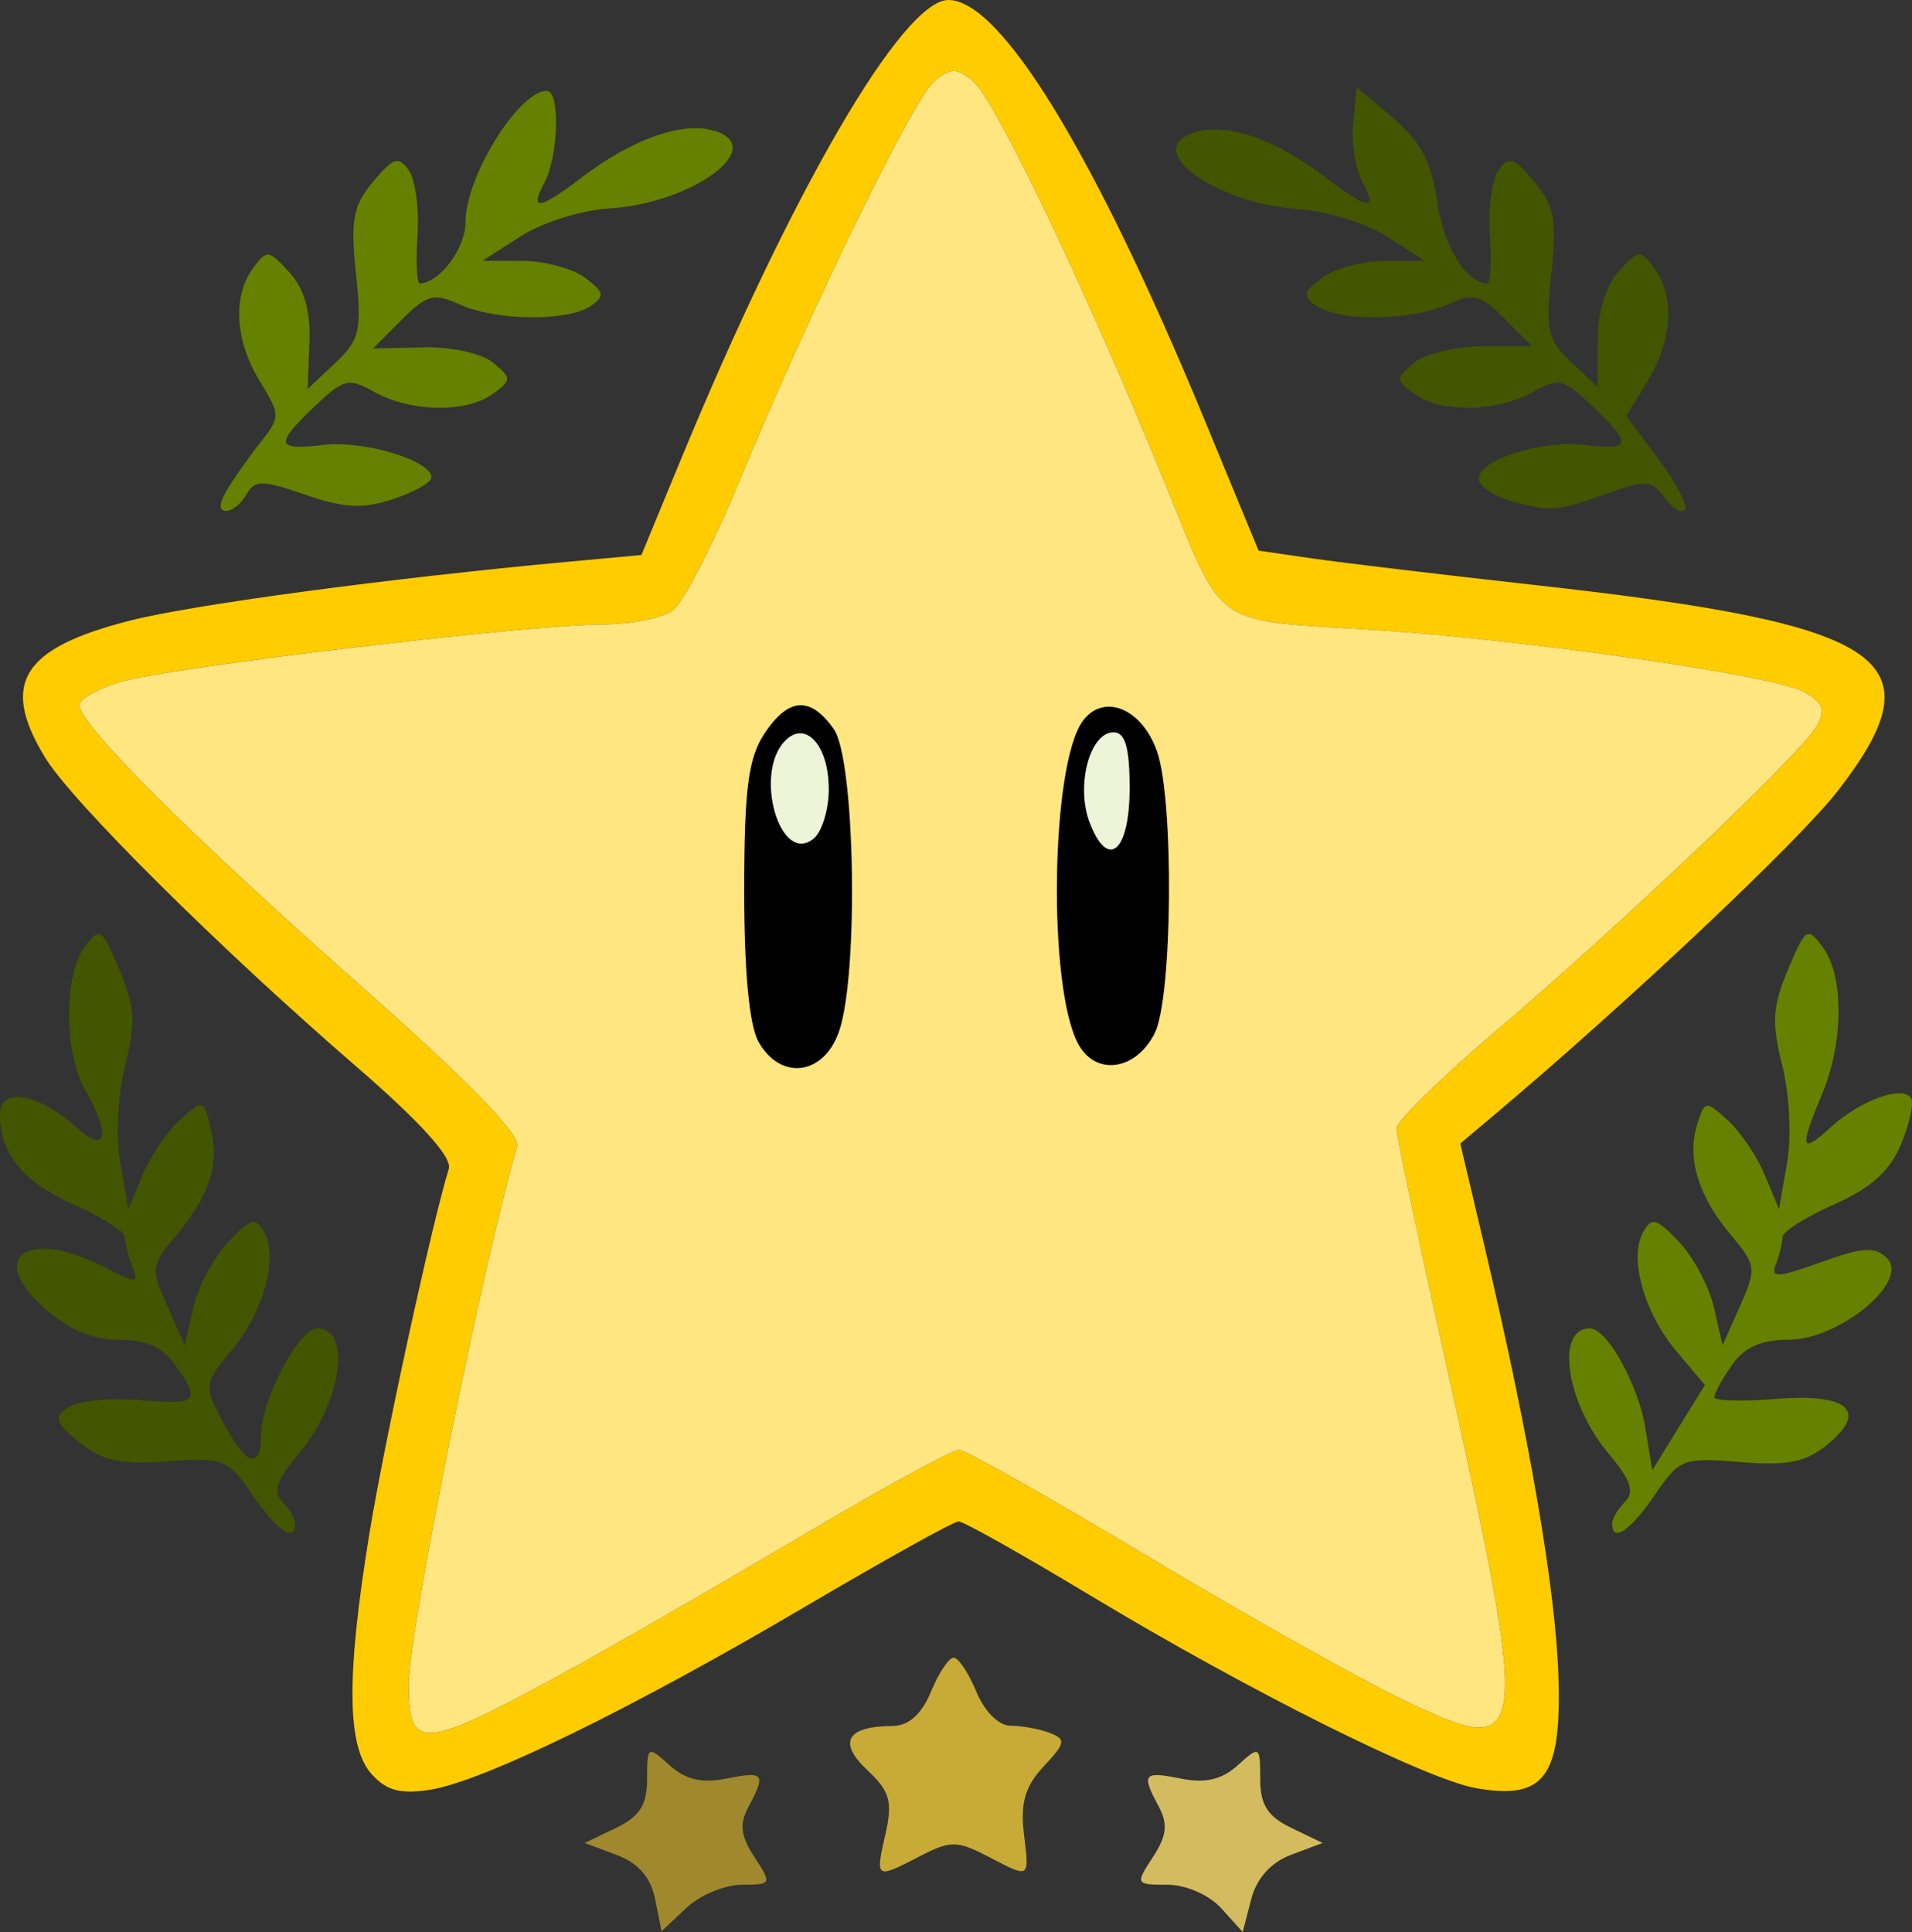
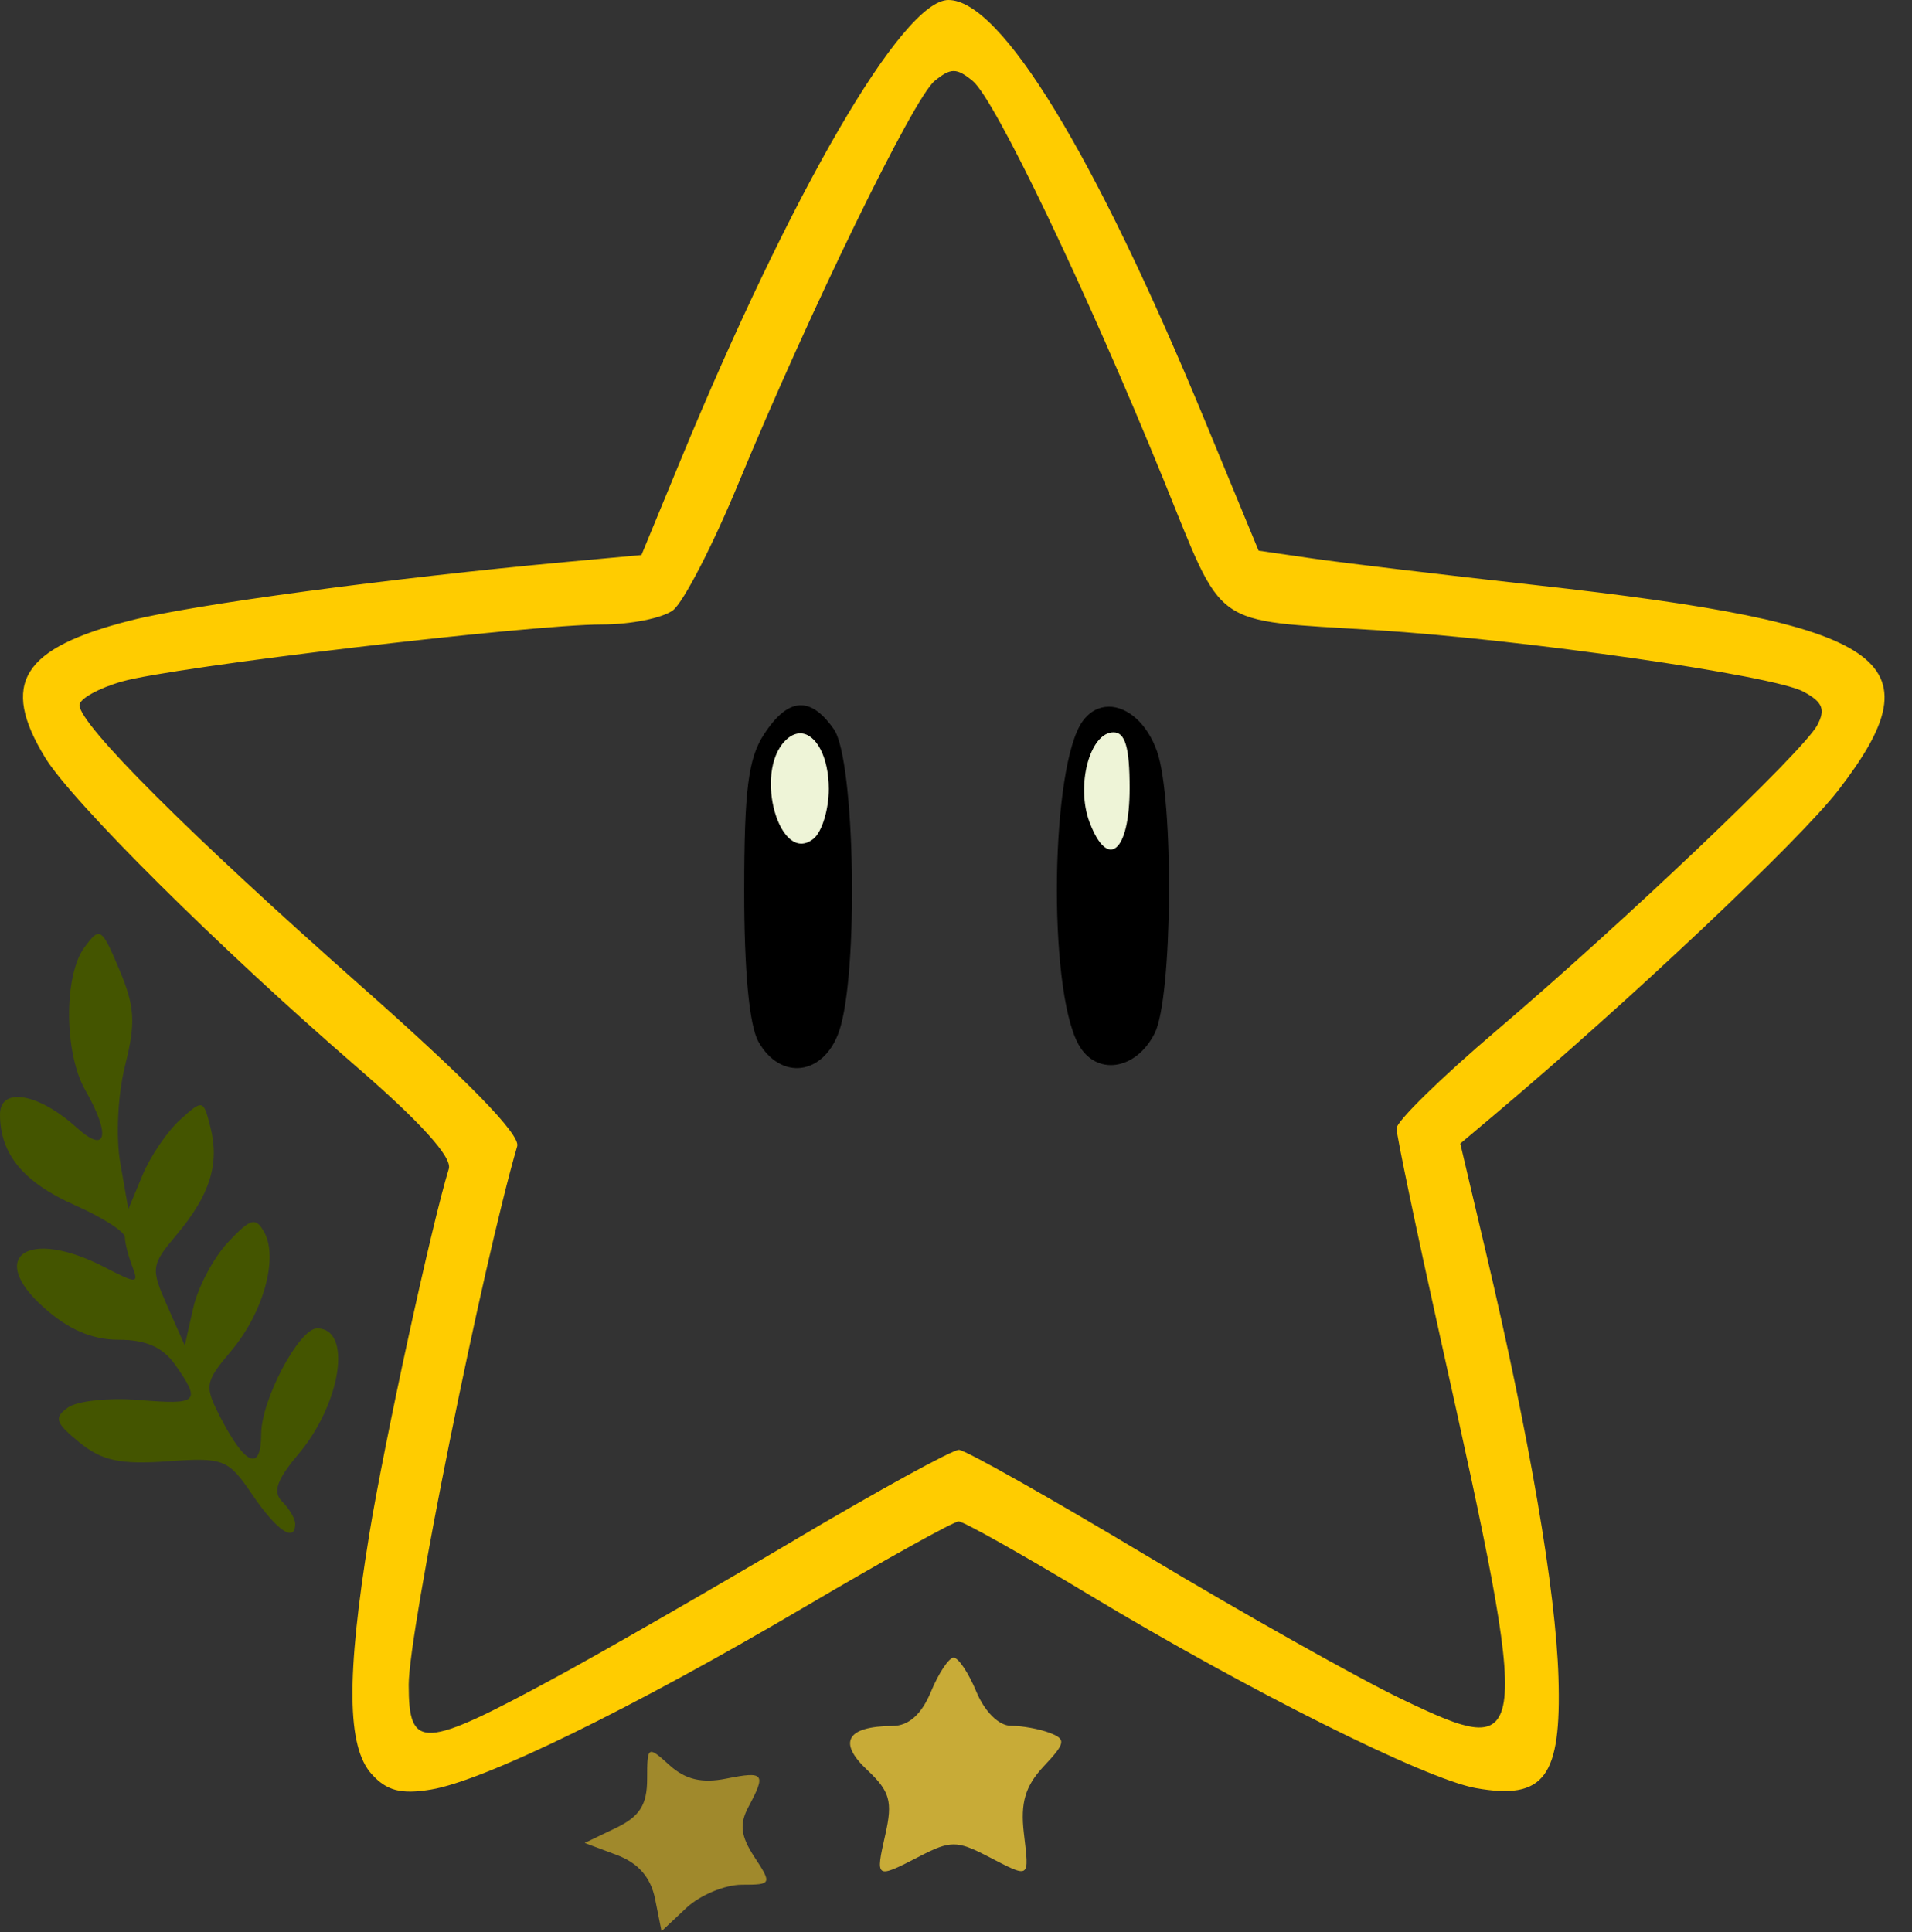
<svg xmlns="http://www.w3.org/2000/svg" xmlns:ns1="http://sodipodi.sourceforge.net/DTD/sodipodi-0.dtd" xmlns:ns2="http://www.inkscape.org/namespaces/inkscape" version="1.1" width="100%" height="100%" viewBox="0 0 210.515 212.707" id="svg1" ns1:docname="logo.svg" ns2:version="1.4.2 (f4327f4, 2025-05-13)">
  <rect x="0" y="0" width="210.515" height="212.707" fill="#333333" stroke="none" />
  <defs id="defs1" />
  <ns1:namedview id="namedview1" pagecolor="#ffffff" bordercolor="#000000" borderopacity="0.25" ns2:showpageshadow="2" ns2:pageopacity="0.0" ns2:pagecheckerboard="0" ns2:deskcolor="#d1d1d1" ns2:zoom="3.7939575" ns2:cx="105.29902" ns2:cy="106.35332" ns2:window-width="1920" ns2:window-height="1009" ns2:window-x="-8" ns2:window-y="-8" ns2:window-maximized="1" ns2:current-layer="layer3" />
  <g ns2:groupmode="layer" id="layer1" ns2:label="star" style="display:inline">
    <path id="path15" d="M 104.424 0 C 99.387 9.4739031e-15 87.162 21.025 74.85 50.863 L 70.625 61.104 L 62.5 61.852 C 42.935 63.654 21.298 66.557 14.375 68.311 C 2.414 71.341 -0.014 75.236 4.967 83.404 C 7.938 88.277 24.128 104.361 39.068 117.281 C 46.287 123.523 49.807 127.406 49.412 128.686 C 47.537 134.757 42.276 158.945 40.652 168.959 C 38.111 184.626 38.191 192.31 40.924 195.33 C 42.574 197.154 44.135 197.562 47.416 197.029 C 53.295 196.075 69.597 188.111 88.701 176.857 C 97.437 171.711 105.02 167.5 105.551 167.5 C 106.081 167.5 112.574 171.151 119.98 175.613 C 137.392 186.104 156.951 195.879 162.5 196.863 C 170.038 198.201 171.927 195.664 171.59 184.662 C 171.298 175.133 168.43 158.362 163.547 137.637 L 160.781 125.9 L 164.453 122.807 C 179.287 110.315 198.135 92.534 202.396 87.01 C 213.581 72.513 208.015 68.744 169.021 64.412 C 158.904 63.288 147.914 61.976 144.6 61.496 L 138.574 60.625 L 132.635 46.25 C 120.523 16.928 110.197 0 104.424 0 z M 105 7.818 C 105.604 7.818 106.208 8.183 107.096 8.91 C 109.548 10.918 119.593 31.907 128.117 52.834 C 134.889 69.459 133.13 68.211 151.404 69.367 C 167.751 70.401 195.185 74.342 198.543 76.139 C 200.679 77.282 201.019 78.098 200.082 79.848 C 198.534 82.74 178.743 101.571 164.688 113.525 C 158.672 118.642 153.755 123.458 153.76 124.227 C 153.765 124.995 155.956 135.469 158.631 147.5 C 168.736 192.955 168.632 193.923 154.334 187.068 C 149.544 184.772 136.906 177.668 126.25 171.279 C 115.594 164.891 106.294 159.645 105.584 159.623 C 104.874 159.601 96.718 164.077 87.459 169.568 C 78.2 175.06 66.406 181.842 61.25 184.639 C 46.498 192.64 45 192.718 45 185.48 C 45 179.596 53.094 139.423 56.945 126.191 C 57.318 124.912 51.463 118.915 39.658 108.482 C 20.947 91.946 8.75 79.771 8.75 77.633 C 8.75 76.936 10.859 75.765 13.438 75.029 C 19.111 73.409 58.352 68.75 66.322 68.75 C 69.457 68.75 72.955 68.047 74.094 67.188 C 75.233 66.328 78.467 60.061 81.283 53.26 C 89.18 34.187 100.573 10.815 102.902 8.91 C 103.791 8.183 104.396 7.818 105 7.818 z " ns2:label="outline" style="fill:#ffcc00" />
-     <path d="m 61.25,184.638 c 5.156,-2.797 16.951,-9.578 26.21,-15.07 9.259,-5.492 17.415,-9.967 18.125,-9.945 0.71,0.022 10.009,5.267 20.665,11.655 10.656,6.389 23.294,13.494 28.083,15.79 14.298,6.854 14.403,5.886 4.298,-39.569 -2.675,-12.031 -4.867,-22.504 -4.872,-23.273 -0.005,-0.769 4.913,-5.584 10.928,-10.701 14.055,-11.955 33.846,-30.786 35.394,-33.678 0.937,-1.75 0.598,-2.566 -1.538,-3.709 -3.358,-1.797 -30.792,-5.738 -47.138,-6.772 -18.274,-1.156 -16.517,0.092 -23.288,-16.533 -8.524,-20.927 -18.569,-41.916 -21.021,-43.924 -1.776,-1.454 -2.415,-1.454 -4.193,0 C 100.573,10.814 89.18,34.187 81.284,53.26 c -2.816,6.801 -6.052,13.069 -7.191,13.928 -1.139,0.859 -4.636,1.562 -7.771,1.562 -7.971,0 -47.211,4.659 -52.884,6.279 -2.578,0.736 -4.688,1.908 -4.688,2.604 0,2.139 12.197,14.312 30.908,30.849 11.805,10.433 17.659,16.43 17.286,17.709 C 53.093,139.423 45,179.595 45,185.48 c 0,7.238 1.498,7.16 16.25,-0.842 z" id="path25" style="display:inline;fill:#ffe680" ns2:label="inner" />
  </g>
  <g ns2:groupmode="layer" id="layer2" ns2:label="leafs" style="display:inline">
-     <path d="m 166.343,55.153 c -1.668,-0.466 -3.236,-1.458 -3.485,-2.204 -0.686,-2.059 6.518,-4.546 11.489,-3.965 5.304,0.619 5.448,-0.022 0.966,-4.288 -3.154,-3.002 -3.695,-3.128 -6.562,-1.528 -3.967,2.214 -10.118,2.31 -12.999,0.204 -2.116,-1.547 -2.118,-1.718 -0.047,-3.437 1.199,-0.995 4.612,-1.809 7.584,-1.809 h 5.404 l -3.039,-3.039 c -2.667,-2.667 -3.436,-2.858 -6.28,-1.562 -3.944,1.797 -11.812,1.898 -14.374,0.184 -1.623,-1.086 -1.549,-1.504 0.551,-3.106 1.335,-1.018 4.428,-1.861 6.875,-1.872 l 4.449,-0.021 -4.128,-2.643 c -2.27,-1.454 -6.573,-2.807 -9.561,-3.006 -9.644,-0.645 -17.92,-6.913 -11.315,-8.571 3.584,-0.9 8.633,0.897 13.977,4.973 4.864,3.71 5.914,3.832 4.121,0.481 -0.753,-1.407 -1.195,-4.307 -0.981,-6.445 l 0.387,-3.887 3.994,3.373 c 3.033,2.562 4.206,4.788 4.876,9.257 0.75,5.003 3.095,8.818 5.514,8.969 0.349,0.022 0.472,-2.351 0.273,-5.273 -0.198,-2.922 0.231,-6.156 0.954,-7.188 1.123,-1.602 1.696,-1.42 3.933,1.25 2.22,2.649 2.507,4.192 1.888,10.13 -0.65,6.236 -0.41,7.307 2.186,9.745 l 2.916,2.74 v -5.083 c 0,-3.193 0.861,-6.034 2.314,-7.641 2.187,-2.417 2.402,-2.437 3.92,-0.36 2.274,3.11 1.984,7.959 -0.744,12.432 l -2.341,3.838 3.589,4.814 c 1.974,2.648 3.265,5.138 2.868,5.535 -0.397,0.397 -1.417,-0.231 -2.268,-1.395 -1.391,-1.903 -2.042,-1.939 -6.46,-0.365 -5.438,1.938 -6.077,1.984 -10.445,0.764 z" id="path24" ns2:label="top-right" style="fill:#445500" />
-     <path d="m 24.92,54.062 c 0.692,-1.203 2.333,-3.549 3.647,-5.212 2.34,-2.963 2.341,-3.102 0.04,-6.875 -2.735,-4.485 -3.027,-9.332 -0.751,-12.444 1.515,-2.072 1.743,-2.046 4.013,0.462 1.647,1.82 2.342,4.263 2.203,7.745 l -0.203,5.086 3.027,-2.844 c 2.72,-2.555 2.953,-3.554 2.297,-9.849 C 38.574,24.192 38.861,22.649 41.081,20 c 2.237,-2.67 2.81,-2.852 3.933,-1.25 0.723,1.031 1.152,4.266 0.954,7.188 -0.198,2.922 -0.075,5.295 0.273,5.273 2.227,-0.14 5.009,-3.885 5.009,-6.743 C 51.25,19.449 57.107,10 60.218,10 c 1.467,0 1.28,7.201 -0.262,10.082 -1.719,3.212 -0.616,3.048 4.195,-0.621 5.292,-4.037 10.738,-6.01 14.193,-5.142 6.559,1.646 -1.91,8.085 -11.367,8.642 -2.952,0.174 -7.277,1.538 -9.61,3.032 l -4.242,2.716 4.449,0.021 c 2.447,0.012 5.54,0.854 6.875,1.872 2.1,1.602 2.174,2.02 0.551,3.106 -2.561,1.714 -10.43,1.613 -14.374,-0.184 -2.857,-1.302 -3.616,-1.102 -6.402,1.685 l -3.161,3.161 5.526,-0.122 c 3.154,-0.07 6.462,0.655 7.707,1.687 2.072,1.719 2.07,1.89 -0.046,3.438 -2.881,2.106 -9.032,2.01 -12.999,-0.204 -2.868,-1.6 -3.408,-1.474 -6.562,1.528 -4.482,4.267 -4.338,4.907 0.966,4.288 4.438,-0.518 11.847,1.715 11.847,3.571 0,0.551 -1.9,1.628 -4.222,2.395 -3.326,1.098 -5.377,0.996 -9.664,-0.481 -4.768,-1.643 -5.569,-1.648 -6.465,-0.046 -0.563,1.006 -1.578,1.828 -2.255,1.828 -0.799,0 -0.79,-0.769 0.026,-2.188 z" id="path23" ns2:label="top-left" style="fill:#668000" />
-     <path d="m 177.5,167.75 c 0,-0.55 0.641,-1.641 1.425,-2.425 1.066,-1.066 0.621,-2.38 -1.769,-5.22 -4.713,-5.601 -5.971,-13.855 -2.111,-13.855 1.909,0 5.337,6.176 6.127,11.04 l 0.744,4.575 2.898,-4.689 2.898,-4.689 -3.125,-3.714 c -3.583,-4.259 -5.267,-10.28 -3.672,-13.131 0.941,-1.681 1.494,-1.525 3.98,1.121 1.588,1.69 3.309,4.938 3.824,7.217 l 0.937,4.144 1.925,-4.339 c 1.843,-4.153 1.796,-4.492 -1.078,-7.909 -3.547,-4.216 -4.805,-8.42 -3.628,-12.128 0.826,-2.601 0.926,-2.614 3.358,-0.413 1.379,1.248 3.211,3.961 4.072,6.029 l 1.565,3.76 0.888,-5.094 c 0.503,-2.887 0.272,-7.54 -0.534,-10.741 -1.183,-4.697 -1.076,-6.468 0.634,-10.531 1.955,-4.645 2.143,-4.765 3.849,-2.458 2.325,3.146 2.289,10.459 -0.082,16.131 -2.533,6.062 -2.369,6.706 0.938,3.679 3.242,-2.967 7.942,-4.674 8.846,-3.213 0.34,0.55 -0.158,2.847 -1.107,5.104 -1.237,2.941 -3.33,4.813 -7.388,6.609 -3.115,1.378 -5.663,2.995 -5.663,3.594 0,0.599 -0.32,1.923 -0.711,2.943 -0.612,1.594 0.083,1.568 4.961,-0.186 4.647,-1.671 5.962,-1.747 7.274,-0.417 2.505,2.538 -5.269,8.955 -10.848,8.955 -3.01,0 -4.863,0.826 -6.23,2.778 -1.07,1.528 -1.946,3.121 -1.946,3.54 0,0.419 3.021,0.512 6.714,0.205 8.043,-0.667 10.289,1.331 5.686,5.059 -2.369,1.918 -4.374,2.313 -9.557,1.884 -6.278,-0.521 -6.681,-0.366 -9.388,3.611 -2.702,3.968 -4.704,5.319 -4.704,3.173 z" id="path22" ns2:label="bottom-right" style="fill:#668000" />
    <path d="m 27.796,164.577 c -2.692,-3.954 -3.147,-4.133 -9.375,-3.691 -5.185,0.368 -7.196,-0.064 -9.671,-2.077 -2.668,-2.17 -2.851,-2.734 -1.25,-3.856 1.031,-0.723 4.547,-1.091 7.812,-0.818 6.52,0.546 6.852,0.225 3.992,-3.858 C 17.937,148.326 16.084,147.5 13.074,147.5 c -2.94,0 -5.53,-1.113 -8.254,-3.547 -6.344,-5.668 -1.686,-8.775 6.674,-4.452 3.596,1.859 3.813,1.852 3.063,-0.102 -0.444,-1.157 -0.807,-2.594 -0.807,-3.193 0,-0.599 -2.483,-2.188 -5.518,-3.53 C 2.577,130.175 0,127.051 0,122.699 c 0,-3.082 4.24,-2.358 8.438,1.441 3.31,2.996 3.795,0.857 0.938,-4.14 -2.321,-4.06 -2.365,-12.609 -0.082,-15.699 1.706,-2.308 1.894,-2.187 3.849,2.458 1.71,4.063 1.816,5.834 0.634,10.531 -0.806,3.201 -1.037,7.854 -0.534,10.741 l 0.888,5.094 1.565,-3.76 c 0.861,-2.068 2.718,-4.803 4.126,-6.078 2.513,-2.274 2.576,-2.258 3.358,0.858 1.011,4.027 -0.08,7.451 -3.769,11.836 -2.783,3.308 -2.829,3.666 -0.992,7.806 l 1.925,4.339 0.937,-4.144 c 0.515,-2.279 2.236,-5.527 3.824,-7.217 2.486,-2.646 3.039,-2.802 3.98,-1.121 1.589,2.839 -0.083,8.866 -3.628,13.079 -2.926,3.477 -2.984,3.85 -1.153,7.391 2.715,5.25 4.445,5.939 4.451,1.774 0.005,-3.756 4.172,-11.636 6.153,-11.636 3.905,0 2.681,8.217 -2.063,13.855 -2.39,2.84 -2.835,4.154 -1.769,5.22 C 31.859,166.109 32.5,167.2 32.5,167.75 c 0,2.146 -2.002,0.796 -4.704,-3.173 z" id="path21" ns2:label="bottom-left" style="fill:#445500" />
  </g>
  <g ns2:groupmode="layer" id="layer3" ns2:label="stars" style="display:inline">
    <path d="m 97.482,201.953 c 0.819,-3.63 0.505,-4.733 -2.02,-7.105 -3.245,-3.049 -2.226,-4.792 2.823,-4.828 1.768,-0.013 3.182,-1.277 4.214,-3.769 0.854,-2.062 1.979,-3.75 2.5,-3.75 0.521,0 1.646,1.688 2.5,3.75 0.911,2.199 2.482,3.75 3.799,3.75 1.235,0 3.166,0.353 4.291,0.785 1.806,0.693 1.728,1.122 -0.668,3.673 -2.031,2.162 -2.583,4.009 -2.194,7.34 0.6,5.138 0.769,5.032 -4.04,2.545 -3.306,-1.709 -4.07,-1.709 -7.376,0 -4.928,2.548 -4.942,2.54 -3.83,-2.39 z" id="path14" ns2:label="center" style="fill:#c8ab37" />
-     <path d="m 134.469,210.103 c -1.344,-1.485 -3.896,-2.603 -5.941,-2.603 -3.51,0 -3.544,-0.063 -1.592,-3.041 1.521,-2.321 1.676,-3.634 0.654,-5.543 -1.954,-3.65 -1.731,-3.932 2.445,-3.097 2.683,0.537 4.502,0.107 6.25,-1.475 2.403,-2.174 2.466,-2.135 2.466,1.511 0,2.849 0.821,4.138 3.438,5.396 l 3.438,1.653 -3.467,1.3 c -2.239,0.839 -3.798,2.575 -4.4,4.901 l -0.933,3.602 z" id="path13" ns2:label="right" style="fill:#d3bc5f" />
    <path d="m 72.129,209.081 c -0.479,-2.394 -1.847,-3.965 -4.231,-4.858 l -3.523,-1.319 3.438,-1.653 c 2.617,-1.258 3.438,-2.546 3.438,-5.396 0,-3.647 0.064,-3.686 2.466,-1.511 1.748,1.582 3.567,2.012 6.25,1.475 4.176,-0.835 4.399,-0.554 2.445,3.097 -1.022,1.909 -0.867,3.222 0.654,5.543 1.942,2.963 1.906,3.041 -1.393,3.041 -1.862,0 -4.612,1.152 -6.111,2.56 l -2.725,2.56 z" id="path1" ns2:label="left" style="fill:#a0892c" />
  </g>
  <g ns2:groupmode="layer" id="layer4" ns2:label="left-eye" style="display:inline">
    <ellipse style="display:inline;fill:#eef4d7" id="path26" cx="88.035" cy="86.585" rx="3.954" ry="6.985" ns2:label="left-pupil" />
    <path id="path18" d="m 88.232,77.646 c -1.343,-0.032 -2.695,1.028 -4.107,3.184 -1.742,2.659 -2.182,6.12 -2.189,17.188 -0.006,8.874 0.558,14.869 1.57,16.67 2.43,4.322 7.182,3.719 8.871,-1.125 2.183,-6.262 1.776,-29.932 -0.572,-33.285 -1.209,-1.726 -2.388,-2.603 -3.572,-2.631 z m -0.062,3.094 C 89.832,80.805 91.25,83.289 91.25,86.875 c 0,2.238 -0.744,4.686 -1.654,5.441 -3.704,3.074 -6.687,-7.225 -3.125,-10.787 0.564,-0.564 1.145,-0.811 1.699,-0.789 z" ns2:label="left-eye" />
  </g>
  <g ns2:groupmode="layer" id="layer5" ns2:label="right-eye" style="display:inline">
    <ellipse style="display:inline;fill:#eef4d7" id="ellipse26" cx="122.3" cy="87.112" rx="3.954" ry="6.985" ns2:label="right-pupil" />
    <path id="path20" d="m 122.08,77.805 c -1.064,0.003 -2.082,0.507 -2.871,1.586 -3.522,4.817 -3.869,29.238 -0.504,35.525 1.915,3.579 6.351,2.966 8.434,-1.166 1.957,-3.881 2.137,-25.62 0.258,-31.012 -1.088,-3.121 -3.286,-4.94 -5.316,-4.934 z m 0.523,2.82 c 1.288,0 1.771,1.678 1.771,6.146 0,7.024 -2.393,9.067 -4.408,3.766 -1.536,-4.041 0.025,-9.912 2.637,-9.912 z" ns2:label="right-eye" style="display:inline" />
  </g>
</svg>